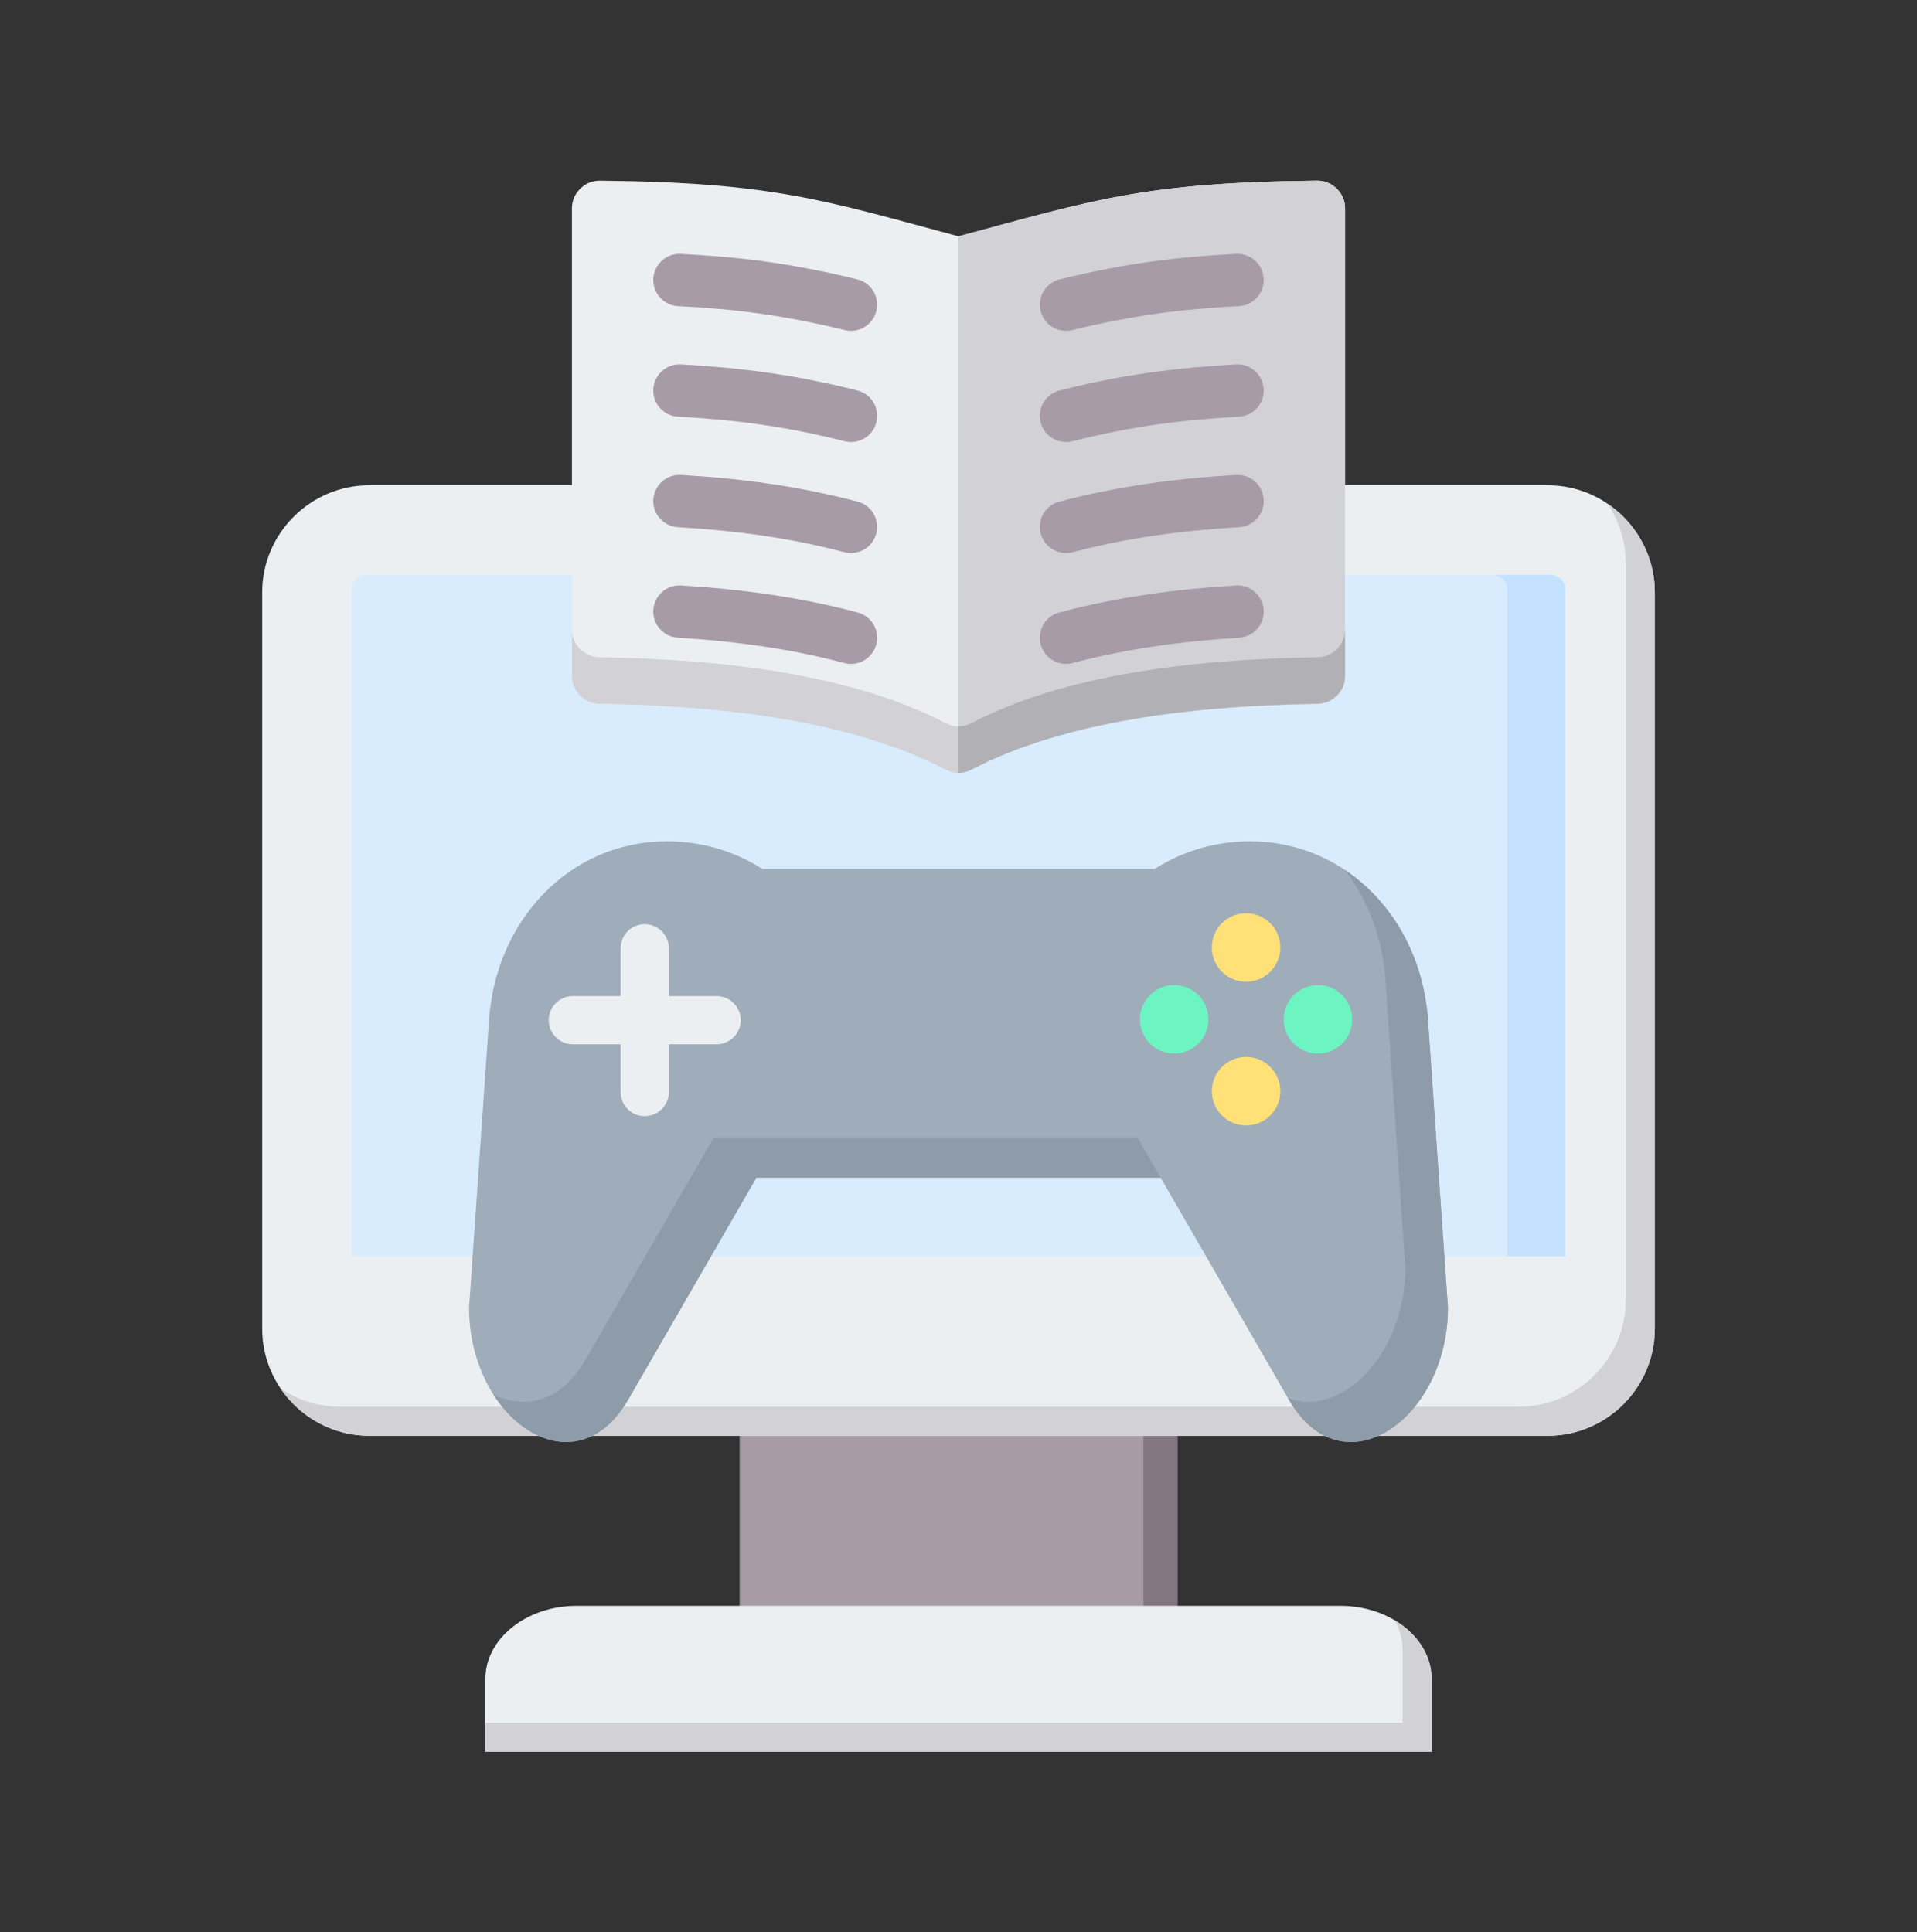
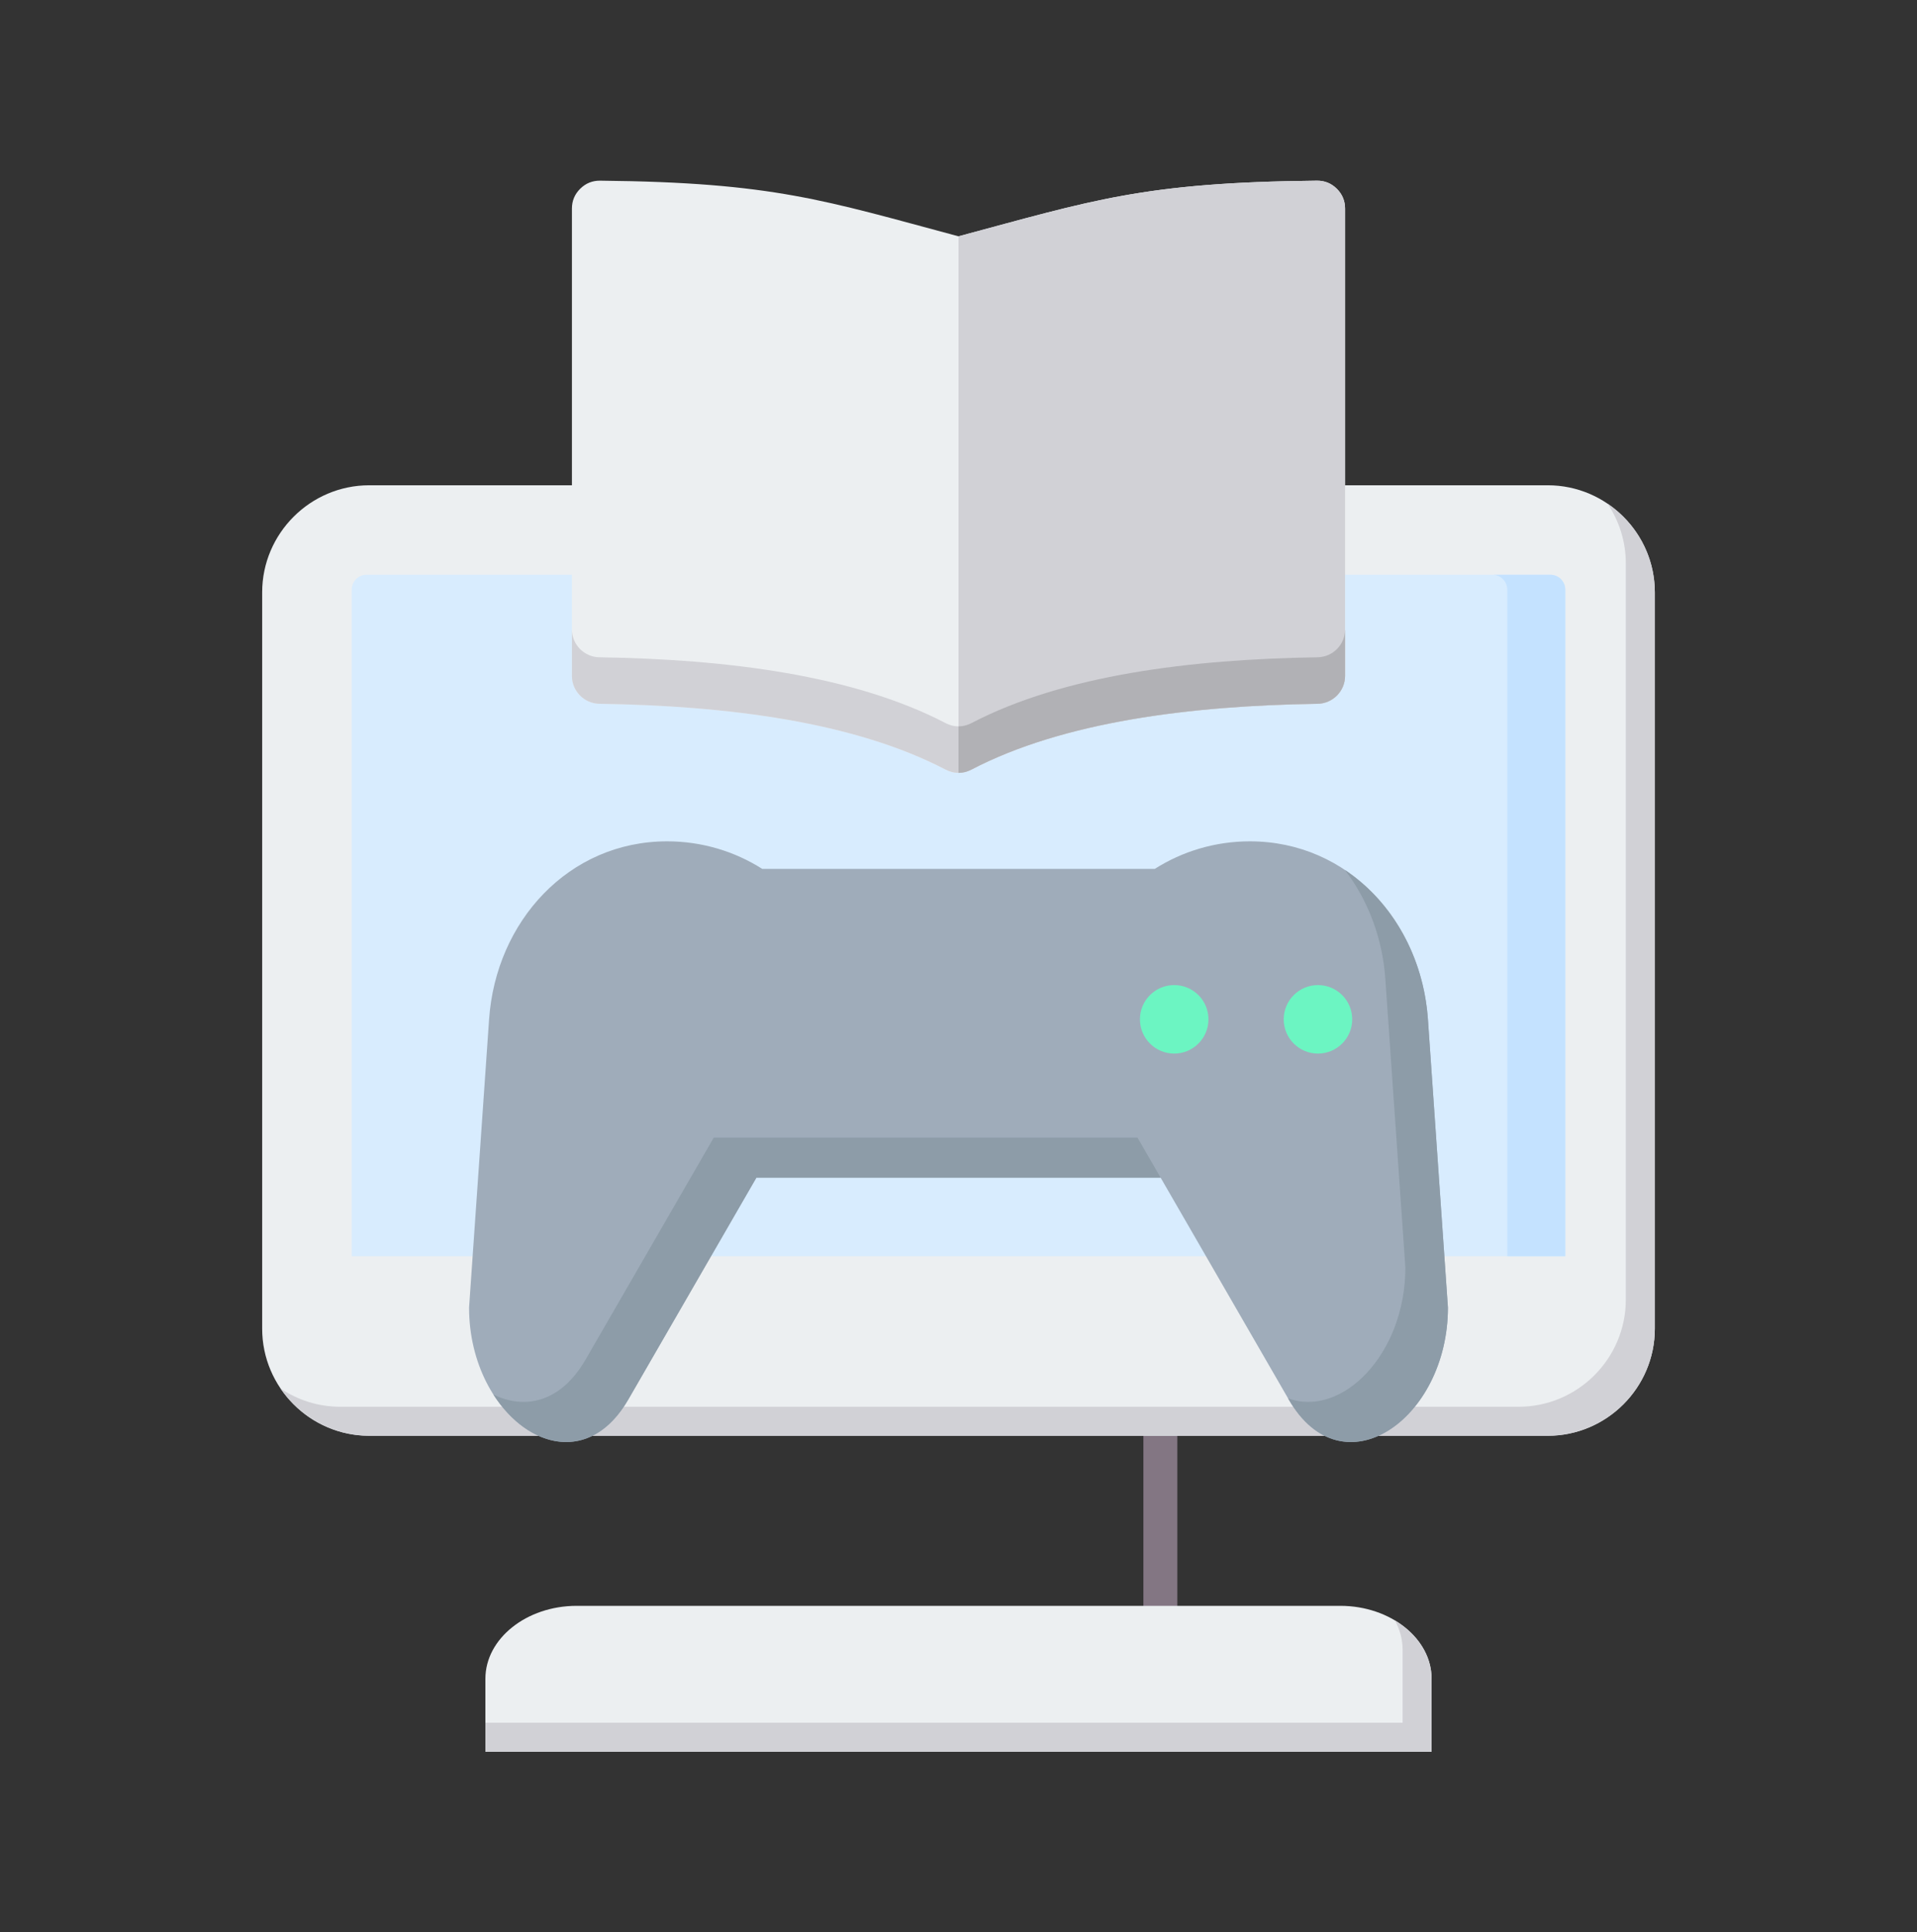
<svg xmlns="http://www.w3.org/2000/svg" width="122" height="123" viewBox="0 0 122 123" fill="none">
  <rect x="0" y="0" width="122" height="123" fill="#333333" stroke="none" />
-   <path fill-rule="evenodd" clip-rule="evenodd" d="M47.072 88.869H74.927V104.735H47.072V88.869Z" fill="#A79BA7" />
  <path fill-rule="evenodd" clip-rule="evenodd" d="M72.767 88.869H74.927V104.735H72.767V88.869Z" fill="#837683" />
  <path fill-rule="evenodd" clip-rule="evenodd" d="M30.891 111.5H91.109V106.857C91.109 104.304 88.495 102.215 85.299 102.215H36.701C33.506 102.215 30.891 104.304 30.891 106.857V111.5Z" fill="#ECEFF1" />
  <path fill-rule="evenodd" clip-rule="evenodd" d="M30.891 111.5H91.109V106.857C91.109 105.339 90.186 103.986 88.766 103.138C89.085 103.711 89.263 104.345 89.263 105.01V109.653H30.891V111.5Z" fill="#D1D1D6" />
  <path fill-rule="evenodd" clip-rule="evenodd" d="M23.499 30.889H98.501C102.249 30.889 105.315 33.955 105.315 37.703V84.576C105.315 88.324 102.249 91.39 98.501 91.39H23.499C19.751 91.39 16.685 88.324 16.685 84.576V37.703C16.685 33.955 19.751 30.889 23.499 30.889Z" fill="#ECEFF1" />
  <path fill-rule="evenodd" clip-rule="evenodd" d="M102.302 32.056C104.116 33.283 105.315 35.36 105.315 37.703V84.576C105.315 88.324 102.249 91.39 98.501 91.39H23.498C21.155 91.39 19.079 90.192 17.851 88.377C18.939 89.113 20.247 89.543 21.652 89.543H96.654C100.402 89.543 103.468 86.477 103.468 82.73V35.856C103.468 34.452 103.037 33.143 102.302 32.056Z" fill="#D1D1D6" />
  <path fill-rule="evenodd" clip-rule="evenodd" d="M23.328 36.586H98.672C99.192 36.586 99.617 37.012 99.617 37.531V79.962H22.383V37.531C22.383 37.012 22.808 36.586 23.328 36.586Z" fill="#D8ECFE" />
  <path fill-rule="evenodd" clip-rule="evenodd" d="M94.979 36.586H98.672C99.192 36.586 99.617 37.012 99.617 37.531V79.962H95.924V37.531C95.924 37.012 95.499 36.586 94.979 36.586Z" fill="#C4E2FF" />
  <path fill-rule="evenodd" clip-rule="evenodd" d="M48.51 55.306H73.491C75.242 54.196 77.319 53.553 79.545 53.553C85.802 53.553 90.442 58.641 90.875 64.883L92.148 83.232C92.148 90.345 85.444 95.019 82.016 89.082L73.865 74.963H48.136L39.985 89.082C36.557 95.019 29.852 90.345 29.852 83.232L31.126 64.883C31.559 58.641 36.198 53.553 42.455 53.553C44.682 53.553 46.758 54.196 48.51 55.306Z" fill="#9FACBA" />
  <path fill-rule="evenodd" clip-rule="evenodd" d="M85.59 55.373C88.614 57.395 90.599 60.904 90.875 64.883L92.148 83.231C92.148 90.345 85.444 95.019 82.016 89.081L81.971 89.004C85.386 90.264 89.439 86.209 89.439 80.678L88.166 62.329C87.984 59.71 87.061 57.295 85.59 55.373ZM73.865 74.963H48.136L39.985 89.081C37.587 93.235 33.586 92.195 31.398 88.761C33.4 89.75 35.688 89.277 37.275 86.528L45.426 72.41H72.39L73.865 74.963Z" fill="#8D9CA8" />
  <path fill-rule="evenodd" clip-rule="evenodd" d="M83.876 62.702C85.08 62.702 86.056 63.678 86.056 64.882C86.056 66.087 85.08 67.063 83.876 67.063C82.672 67.063 81.696 66.086 81.696 64.882C81.696 63.678 82.672 62.702 83.876 62.702ZM74.727 62.702C75.931 62.702 76.907 63.678 76.907 64.882C76.907 66.087 75.931 67.063 74.727 67.063C73.523 67.063 72.547 66.086 72.547 64.882C72.547 63.678 73.523 62.702 74.727 62.702Z" fill="#6CF5C2" />
-   <path fill-rule="evenodd" clip-rule="evenodd" d="M81.482 69.457C81.482 70.662 80.505 71.638 79.301 71.638C78.097 71.638 77.121 70.661 77.121 69.457C77.121 68.253 78.097 67.277 79.301 67.277C80.505 67.277 81.482 68.253 81.482 69.457ZM81.482 60.308C81.482 61.512 80.505 62.488 79.301 62.488C78.097 62.488 77.121 61.512 77.121 60.308C77.121 59.104 78.097 58.128 79.301 58.128C80.505 58.128 81.482 59.104 81.482 60.308Z" fill="#FFE177" />
-   <path fill-rule="evenodd" clip-rule="evenodd" d="M41.032 58.827C41.876 58.827 42.568 59.518 42.568 60.362V63.4H45.605C46.45 63.4 47.141 64.092 47.141 64.936C47.141 65.781 46.45 66.472 45.605 66.472H42.568V69.51C42.568 70.355 41.876 71.046 41.032 71.046C40.187 71.046 39.496 70.355 39.496 69.51V66.472H36.458C35.613 66.472 34.922 65.781 34.922 64.936C34.922 64.092 35.613 63.4 36.458 63.4H39.496V60.362C39.496 59.518 40.187 58.827 41.032 58.827Z" fill="#ECEFF1" />
  <path fill-rule="evenodd" clip-rule="evenodd" d="M38.191 11.5C49.228 11.609 52.487 12.761 61 15.042C69.513 12.761 72.772 11.609 83.808 11.5C84.3 11.495 84.726 11.668 85.075 12.014C85.425 12.36 85.602 12.784 85.602 13.276V43.022C85.602 43.99 84.821 44.782 83.853 44.797C75.734 44.92 67.661 45.939 61.822 48.988C61.29 49.265 60.709 49.265 60.178 48.988C54.339 45.939 46.265 44.92 38.147 44.797C37.178 44.782 36.398 43.99 36.398 43.022V13.275C36.398 12.783 36.575 12.36 36.925 12.014C37.274 11.668 37.7 11.495 38.191 11.5Z" fill="#ECEFF1" />
  <path fill-rule="evenodd" clip-rule="evenodd" d="M85.602 40.062V43.022C85.602 43.99 84.822 44.782 83.853 44.797C75.735 44.92 67.661 45.939 61.822 48.987C61.291 49.265 60.709 49.265 60.178 48.987C54.339 45.939 46.266 44.92 38.147 44.797C37.179 44.782 36.398 43.99 36.398 43.022V40.062C36.398 41.031 37.179 41.823 38.147 41.838C46.266 41.961 54.339 42.98 60.178 46.028C60.709 46.306 61.291 46.306 61.822 46.028C67.661 42.98 75.735 41.961 83.853 41.838C84.821 41.823 85.602 41.031 85.602 40.062Z" fill="#D1D1D6" />
  <path fill-rule="evenodd" clip-rule="evenodd" d="M61 15.042C69.513 12.761 72.772 11.609 83.809 11.5C84.301 11.495 84.726 11.668 85.075 12.014C85.425 12.36 85.602 12.784 85.602 13.276V43.022C85.602 43.99 84.822 44.782 83.853 44.797C75.734 44.92 67.661 45.939 61.822 48.988C61.556 49.126 61.278 49.196 61 49.196V15.042H61Z" fill="#D1D1D6" />
  <path fill-rule="evenodd" clip-rule="evenodd" d="M85.602 40.062V43.022C85.602 43.99 84.822 44.782 83.853 44.797C75.735 44.92 67.661 45.939 61.822 48.987C61.556 49.126 61.278 49.195 61 49.195V46.236C61.278 46.236 61.556 46.167 61.822 46.028C67.661 42.98 75.735 41.961 83.853 41.838C84.822 41.823 85.602 41.031 85.602 40.062Z" fill="#B1B1B5" />
-   <path fill-rule="evenodd" clip-rule="evenodd" d="M68.266 42.204C67.377 42.438 66.466 41.907 66.232 41.017C65.998 40.128 66.53 39.218 67.419 38.984C69.279 38.49 71.121 38.12 72.981 37.844C74.827 37.57 76.708 37.387 78.655 37.265C79.573 37.207 80.364 37.905 80.422 38.823C80.479 39.741 79.782 40.532 78.864 40.589C77.024 40.705 75.235 40.88 73.464 41.142C71.707 41.403 69.984 41.748 68.266 42.204ZM54.582 38.984C55.471 39.218 56.002 40.128 55.768 41.017C55.534 41.907 54.624 42.438 53.734 42.204C52.016 41.748 50.294 41.403 48.537 41.142C46.765 40.879 44.977 40.704 43.136 40.589C42.218 40.532 41.521 39.74 41.578 38.822C41.636 37.904 42.427 37.207 43.345 37.264C45.292 37.386 47.173 37.57 49.019 37.844C50.879 38.12 52.722 38.49 54.582 38.984ZM54.549 17.779C55.442 17.994 55.99 18.893 55.775 19.786C55.559 20.679 54.66 21.228 53.767 21.012C51.767 20.523 49.987 20.186 48.267 19.948C46.55 19.71 44.902 19.574 43.163 19.486C42.245 19.443 41.535 18.664 41.578 17.746C41.622 16.828 42.401 16.118 43.319 16.162C45.168 16.255 46.913 16.399 48.724 16.649C50.532 16.9 52.417 17.258 54.549 17.779ZM54.562 24.854C55.455 25.077 55.998 25.982 55.774 26.875C55.551 27.767 54.647 28.31 53.754 28.087C51.849 27.605 50.094 27.263 48.374 27.018C46.636 26.771 44.933 26.62 43.149 26.522C42.231 26.471 41.528 25.686 41.578 24.768C41.629 23.85 42.414 23.147 43.332 23.197C45.222 23.301 47.02 23.46 48.843 23.72C50.684 23.982 52.551 24.345 54.562 24.854ZM54.575 31.926C55.465 32.157 55.998 33.064 55.768 33.954C55.538 34.843 54.63 35.377 53.741 35.147C51.951 34.681 50.216 34.338 48.468 34.083C46.714 33.828 44.963 33.664 43.143 33.556C42.225 33.502 41.525 32.714 41.579 31.796C41.633 30.878 42.421 30.178 43.339 30.232C45.259 30.345 47.101 30.517 48.938 30.785C50.78 31.053 52.634 31.421 54.575 31.926ZM68.234 21.012C67.341 21.228 66.442 20.679 66.226 19.786C66.01 18.893 66.559 17.994 67.451 17.779C69.583 17.258 71.468 16.9 73.277 16.65C75.087 16.399 76.833 16.255 78.681 16.162C79.6 16.119 80.379 16.828 80.422 17.746C80.465 18.664 79.756 19.443 78.838 19.486C77.098 19.574 75.451 19.711 73.733 19.948C72.013 20.186 70.233 20.523 68.234 21.012ZM68.246 28.087C67.354 28.31 66.449 27.767 66.226 26.875C66.003 25.982 66.545 25.077 67.438 24.854C69.45 24.345 71.316 23.983 73.157 23.72C74.981 23.461 76.778 23.302 78.668 23.198C79.586 23.147 80.371 23.851 80.422 24.769C80.472 25.687 79.769 26.472 78.851 26.522C77.067 26.62 75.364 26.771 73.627 27.019C71.906 27.263 70.151 27.605 68.246 28.087ZM68.26 35.146C67.37 35.377 66.463 34.843 66.232 33.953C66.002 33.064 66.536 32.156 67.425 31.926C69.367 31.421 71.22 31.053 73.063 30.785C74.9 30.517 76.742 30.345 78.662 30.232C79.58 30.177 80.368 30.878 80.422 31.796C80.476 32.714 79.776 33.502 78.858 33.556C77.038 33.664 75.287 33.827 73.533 34.083C71.785 34.338 70.049 34.681 68.26 35.146Z" fill="#A79BA7" />
</svg>